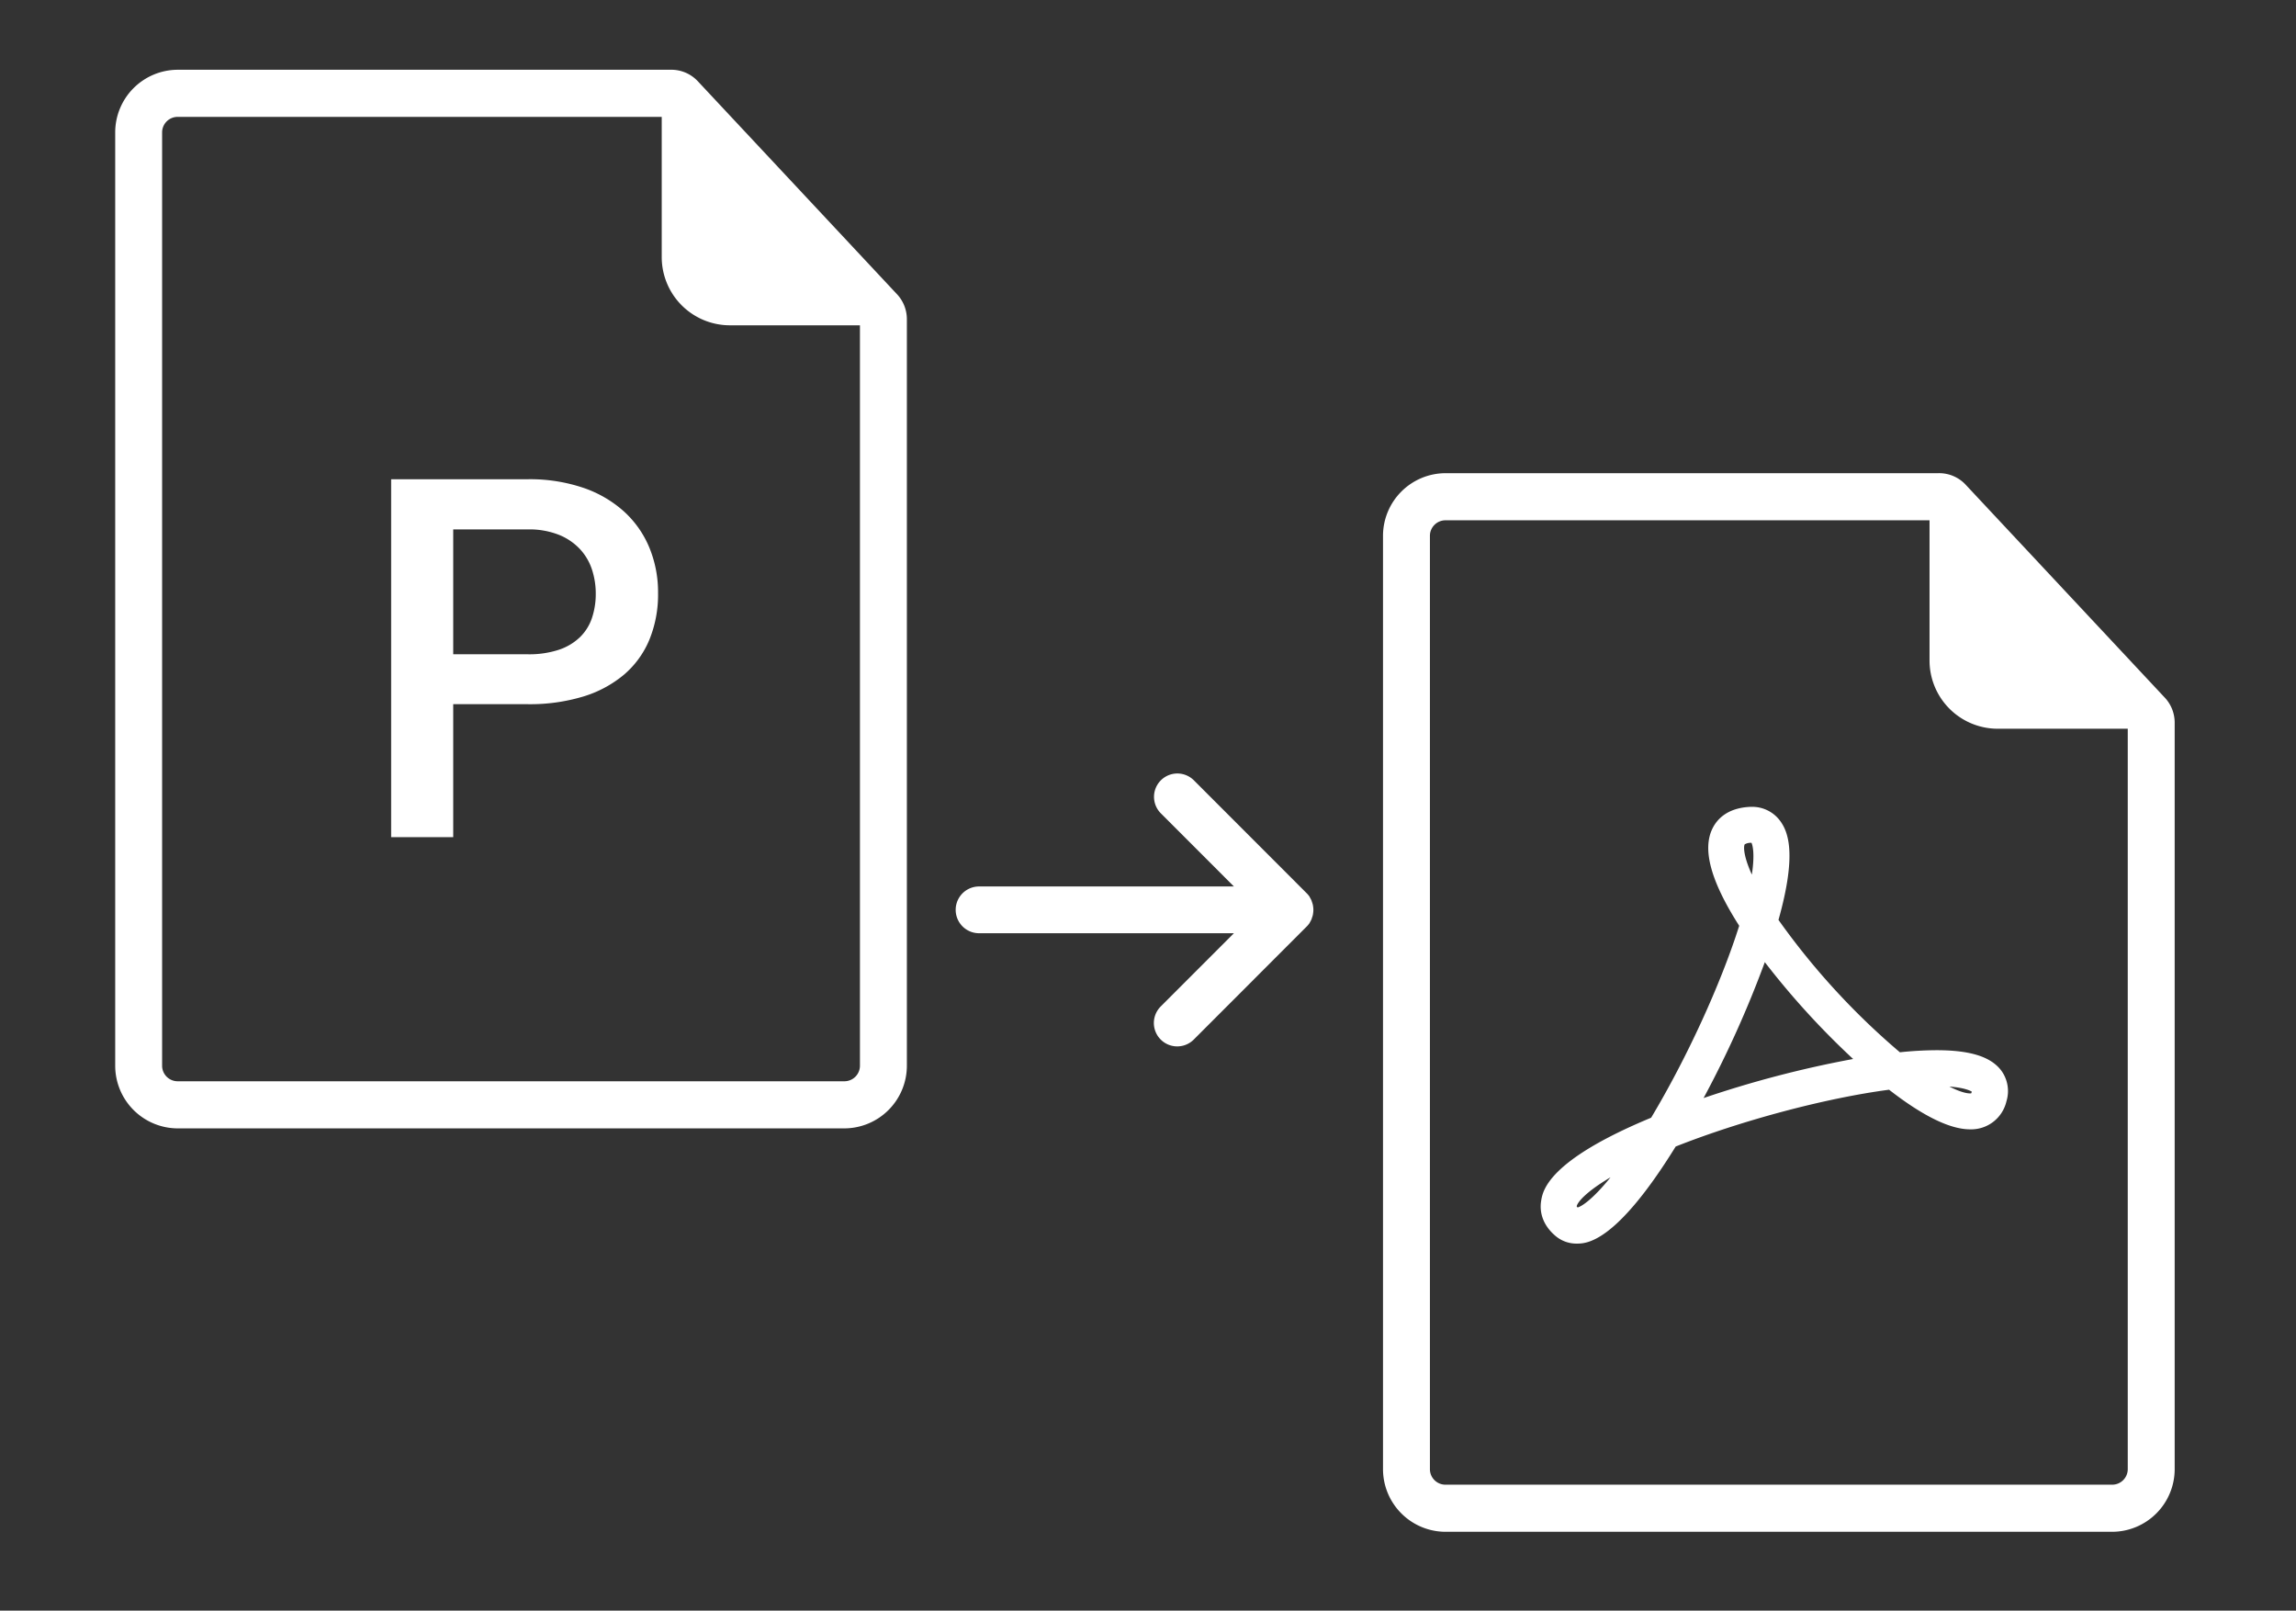
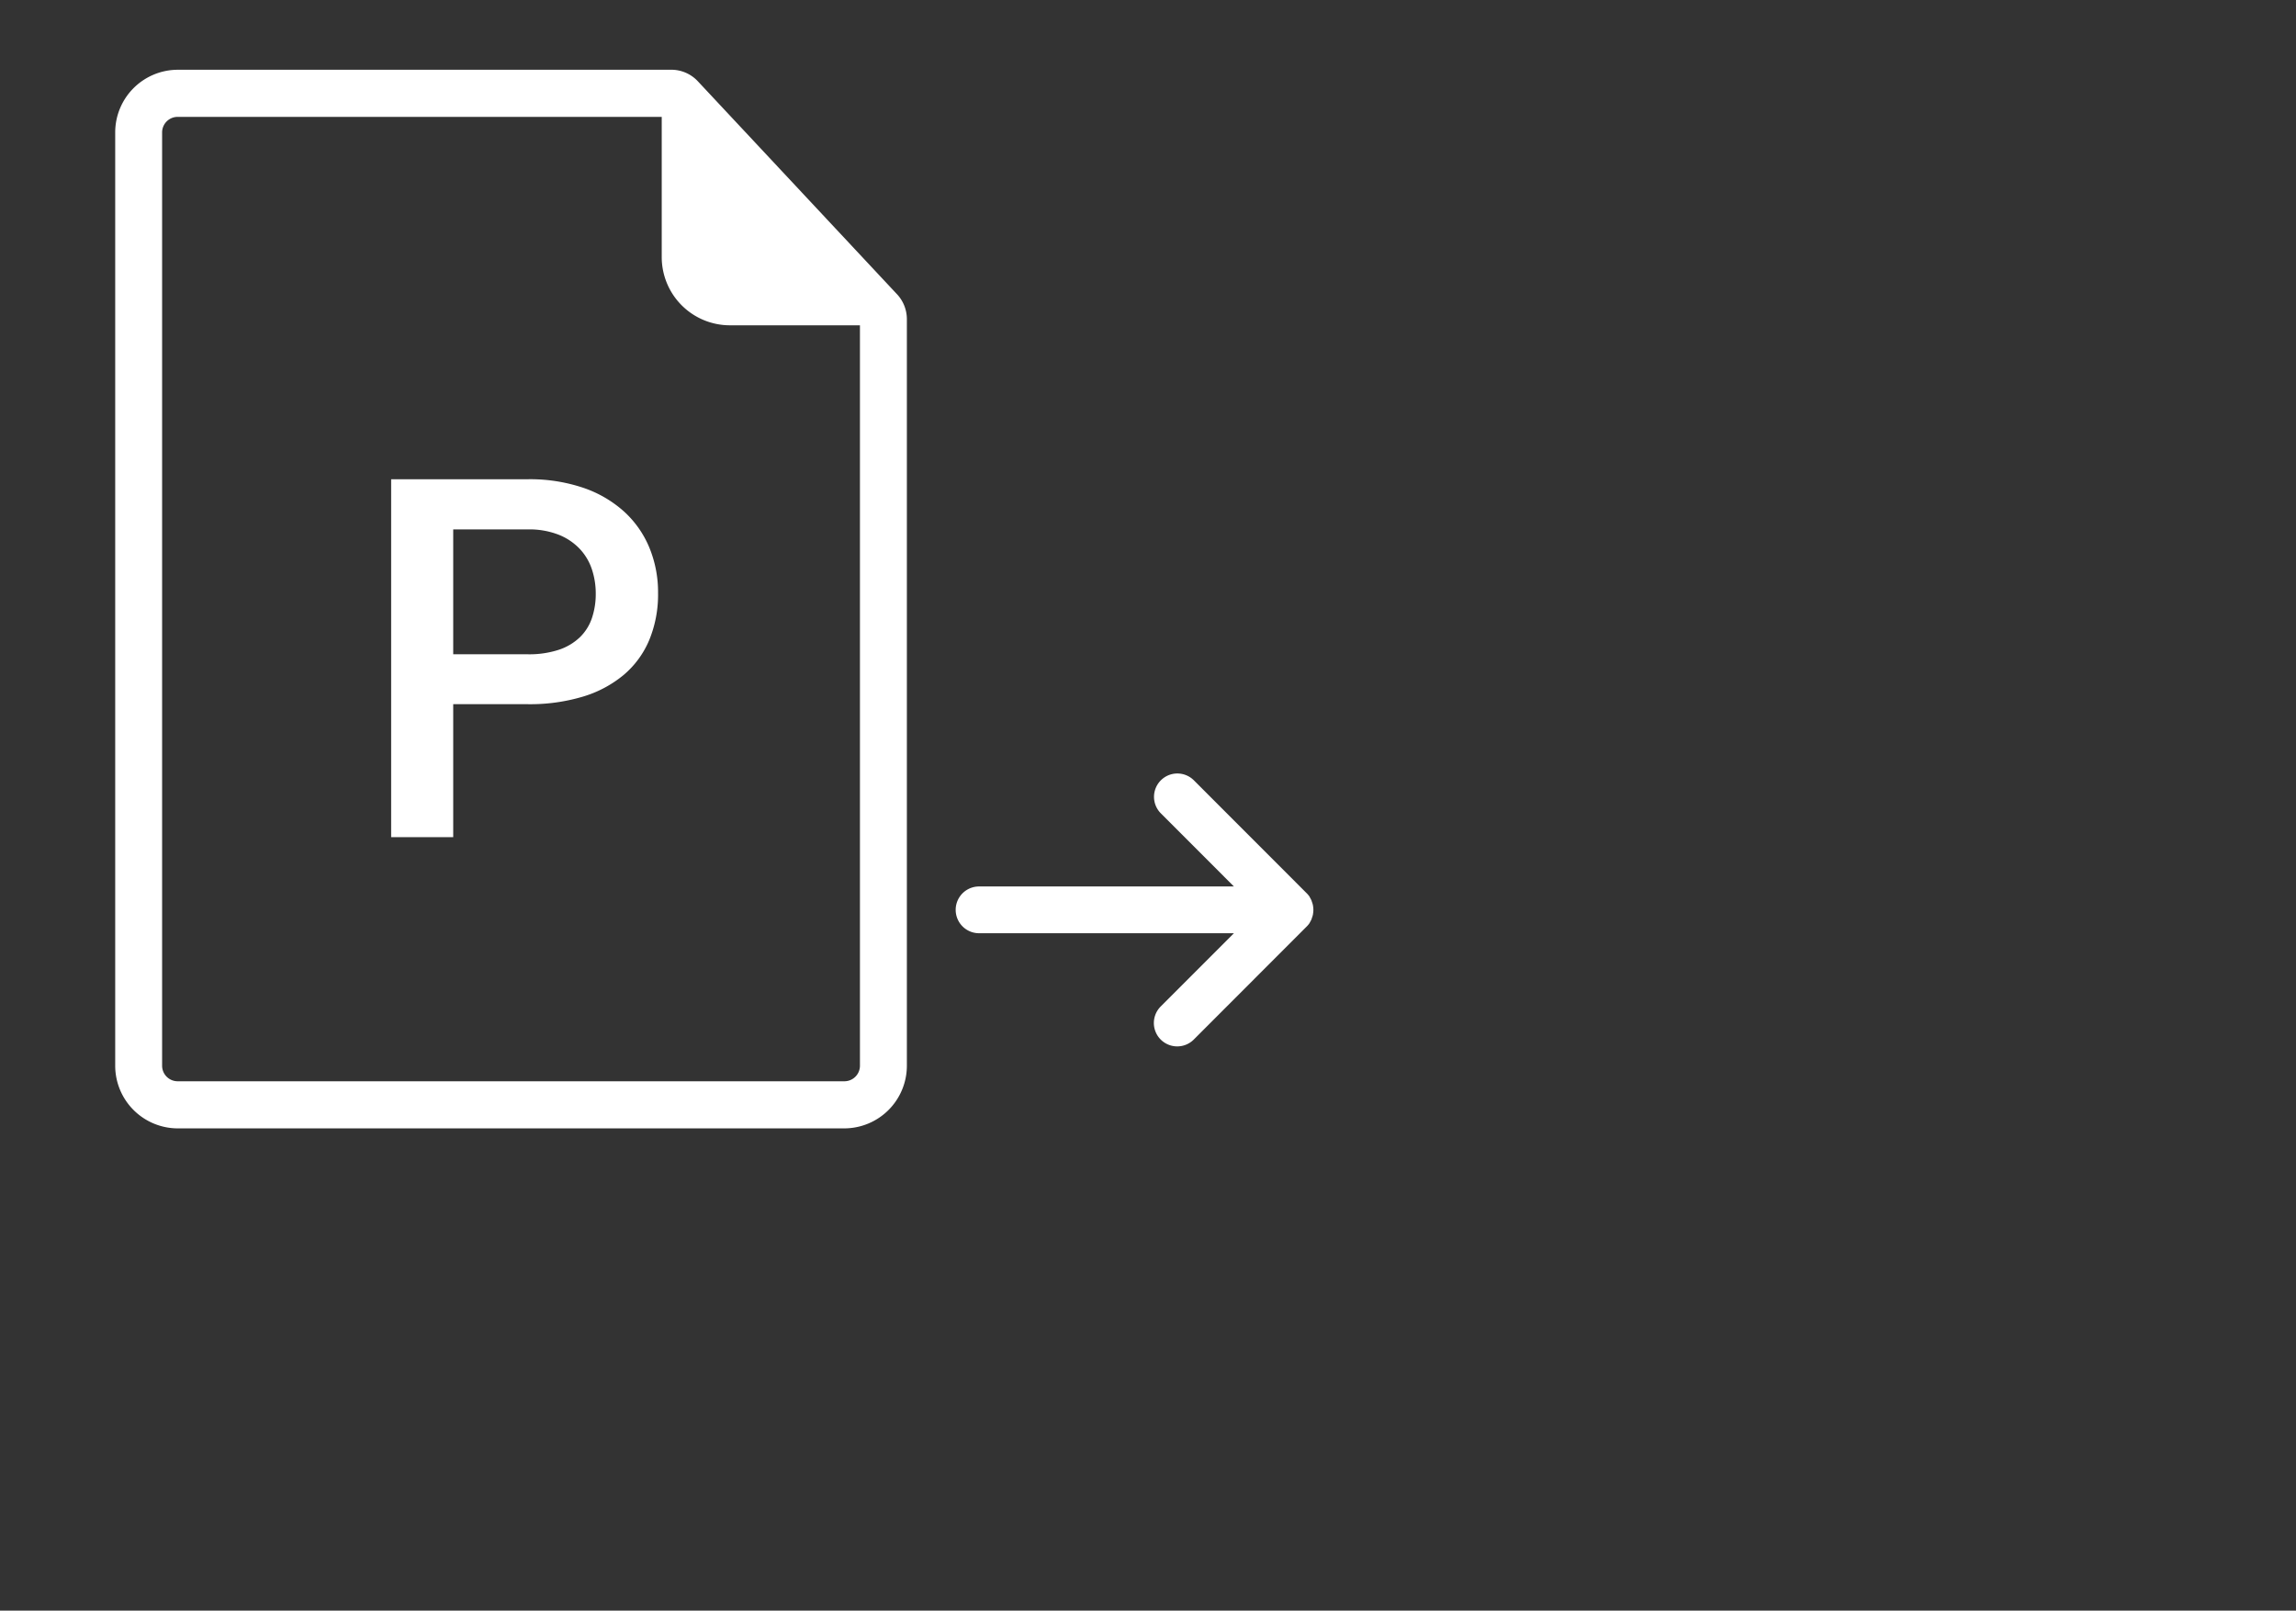
<svg xmlns="http://www.w3.org/2000/svg" id="p-pdf" width="757" height="531" viewBox="0 0 757 531">
  <rect x="0" y="0" width="757" height="531" fill="#333333" stroke="none" />
  <defs>
    <style>
      .cls-1 {
        fill: #fff;
        fill-rule: evenodd;
      }
    </style>
  </defs>
-   <path id="Shape_1_copy" data-name="Shape 1 copy" class="cls-1" d="M717,238.3a12.068,12.068,0,0,0-3.48-8.54l-65.351-69.876A11.97,11.97,0,0,0,638.887,156H476.476a20.67,20.67,0,0,0-20.494,20.574V484.422A20.67,20.67,0,0,0,476.476,505H696.5A20.671,20.671,0,0,0,717,484.422V238.3ZM696.5,489.469H476.476a5.129,5.129,0,0,1-5.027-5.047V176.578a5.128,5.128,0,0,1,5.027-5.046h159.7v46.2a22.488,22.488,0,0,0,22.428,22.515h42.923V484.422A5.129,5.129,0,0,1,696.5,489.469Z" />
  <path id="Shape_1_copy_2" data-name="Shape 1 copy 2" class="cls-1" d="M299,105.3a12.068,12.068,0,0,0-3.48-8.54L230.168,26.886A11.972,11.972,0,0,0,220.887,23H58.476A20.671,20.671,0,0,0,37.982,43.578V351.422A20.671,20.671,0,0,0,58.476,372H278.5A20.671,20.671,0,0,0,299,351.422V105.3ZM278.5,356.469H58.476a5.129,5.129,0,0,1-5.027-5.047V43.578a5.129,5.129,0,0,1,5.027-5.047h159.7v46.2a22.488,22.488,0,0,0,22.428,22.515h42.923V351.422A5.129,5.129,0,0,1,278.5,356.469Z" />
  <path class="cls-1" d="M380.481,262.7a7.715,7.715,0,0,0,2.26,5.448l24.083,24.1H322.713a7.709,7.709,0,0,0,0,15.417h84.111l-24.083,24.1a7.706,7.706,0,0,0,10.8,11c0.03-.029.06-0.059,0.089-0.089l37.228-37.259a7.718,7.718,0,0,0,.976-1.2V304.15a7.731,7.731,0,0,0,.655-1.285v-0.1a7.664,7.664,0,0,0,.4-1.284v-0.1a7.5,7.5,0,0,0,0-2.84v-0.077a7.7,7.7,0,0,0-.4-1.285v-0.1a7.731,7.731,0,0,0-.655-1.285v-0.077a7.718,7.718,0,0,0-.976-1.195l-37.228-37.26A7.7,7.7,0,0,0,380.481,262.7Z" />
-   <path id="PDF" class="cls-1" d="M519.8,409.989a10.66,10.66,0,0,1-6.943-2.528c-3.737-3.143-5.419-7.241-4.735-11.541,0.523-3.309,2.1-13.261,36.266-27.436,11.783-19.685,22.934-44,29.033-63.274-9.343-14.627-12.228-25.132-8.821-32.065,1.457-2.963,4.7-6.6,11.86-7.11,0.354-.025.7-0.037,1.037-0.037a11.4,11.4,0,0,1,9.384,4.58c2.739,3.675,5.585,11.051-.507,32.7A237.842,237.842,0,0,0,626.4,346.913a119.653,119.653,0,0,1,12.057-.684c11.083,0,17.86,2.115,21.326,6.653a11.422,11.422,0,0,1,1.751,10.18,11.939,11.939,0,0,1-12,9.255h0c-6.59,0-15.564-4.392-26.7-13.059-20.967,2.767-48.627,10.125-70.356,18.73C532.678,409.988,523.012,409.989,519.8,409.989Zm0.038-12.279a2.288,2.288,0,0,0,.305.369c1.511-.42,5.148-2.884,10.865-9.947C522.64,393.064,520.029,396.49,519.838,397.71Zm62.027-80.51A347.012,347.012,0,0,1,561.679,362a353.056,353.056,0,0,1,49.308-12.873A261.988,261.988,0,0,1,581.865,317.2Zm60.858,41.022c3.122,1.582,5.405,2.25,6.812,2.25a2.859,2.859,0,0,0,.376-0.023,3.246,3.246,0,0,0,.188-0.522c0-.01,0-0.021.007-0.032C649.467,359.5,647.512,358.579,642.723,358.222ZM577.47,277.845c-0.055,0-.111,0-0.171.007a3.912,3.912,0,0,0-2.048.5c-0.389.563-.573,3.542,2.341,9.987C578.663,281.226,577.789,278.539,577.47,277.845Z" />
  <path id="P" class="cls-1" d="M174.016,232.155a60.636,60.636,0,0,0,18.238-2.512,38.041,38.041,0,0,0,13.467-7.213,30.513,30.513,0,0,0,8.372-11.508,39.31,39.31,0,0,0,2.871-15.4,38.609,38.609,0,0,0-2.871-14.993,33.319,33.319,0,0,0-8.372-11.913,38.658,38.658,0,0,0-13.467-7.821,54.936,54.936,0,0,0-18.238-2.8H128.964V276h20.463V232.155h24.589Zm-24.589-57.622h24.589a26.7,26.7,0,0,1,10.15,1.742,19.5,19.5,0,0,1,7,4.7,18.2,18.2,0,0,1,4,6.767,25.237,25.237,0,0,1,1.254,7.942,24.9,24.9,0,0,1-1.254,8.064,15.88,15.88,0,0,1-4,6.362,18.473,18.473,0,0,1-7,4.134,31.379,31.379,0,0,1-10.15,1.458H149.427v-41.17Z" />
</svg>